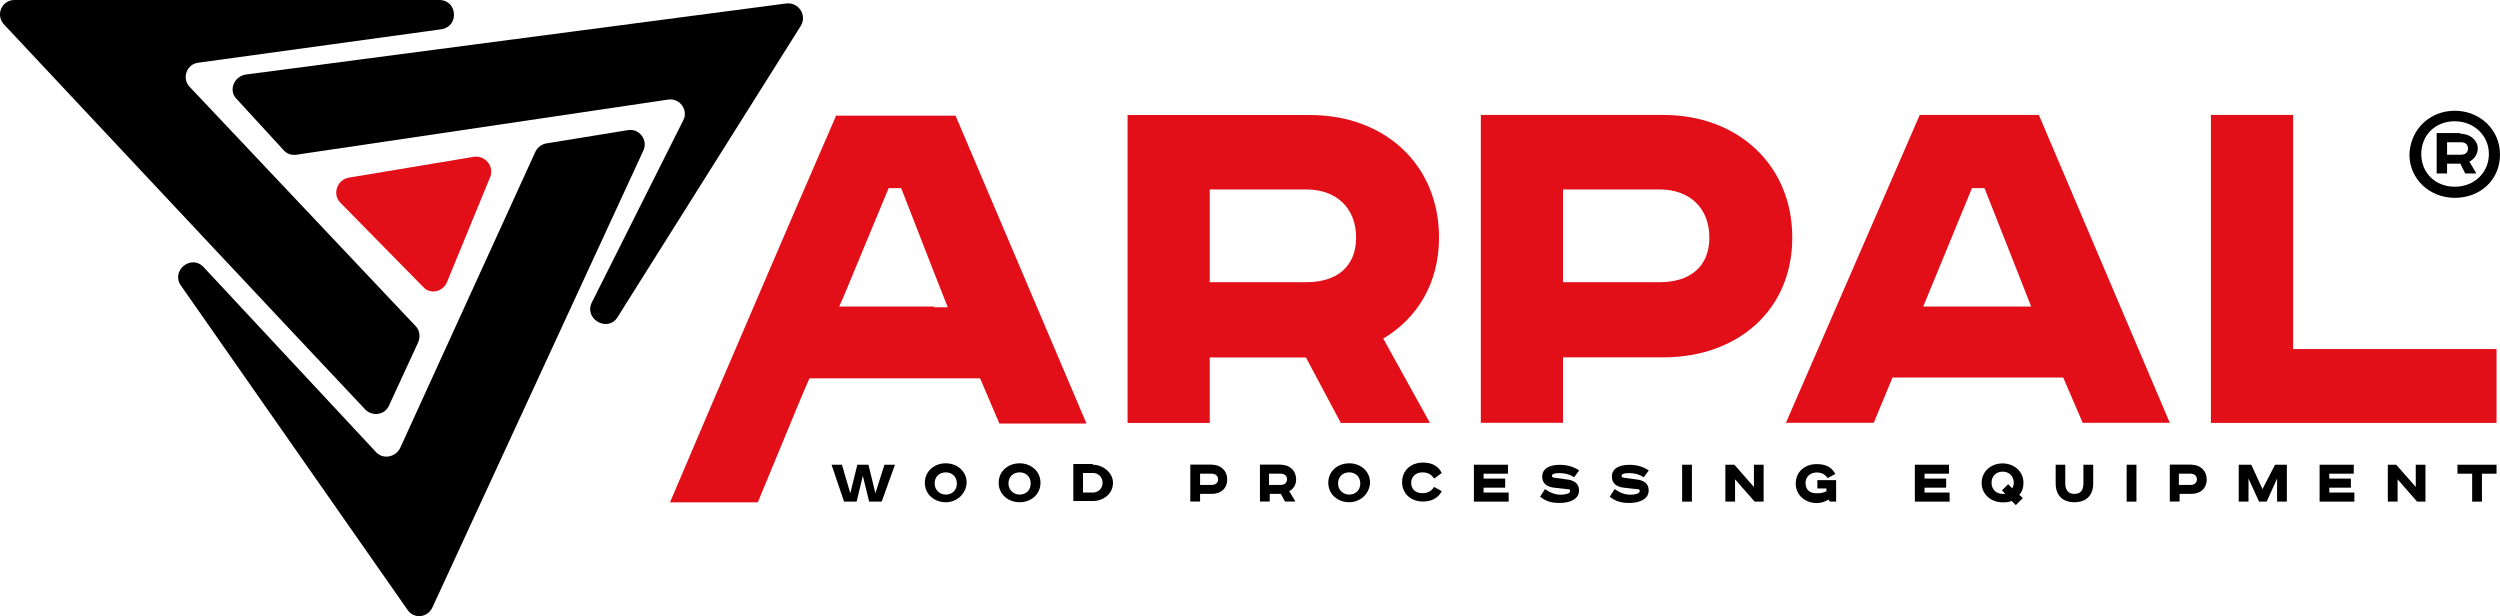
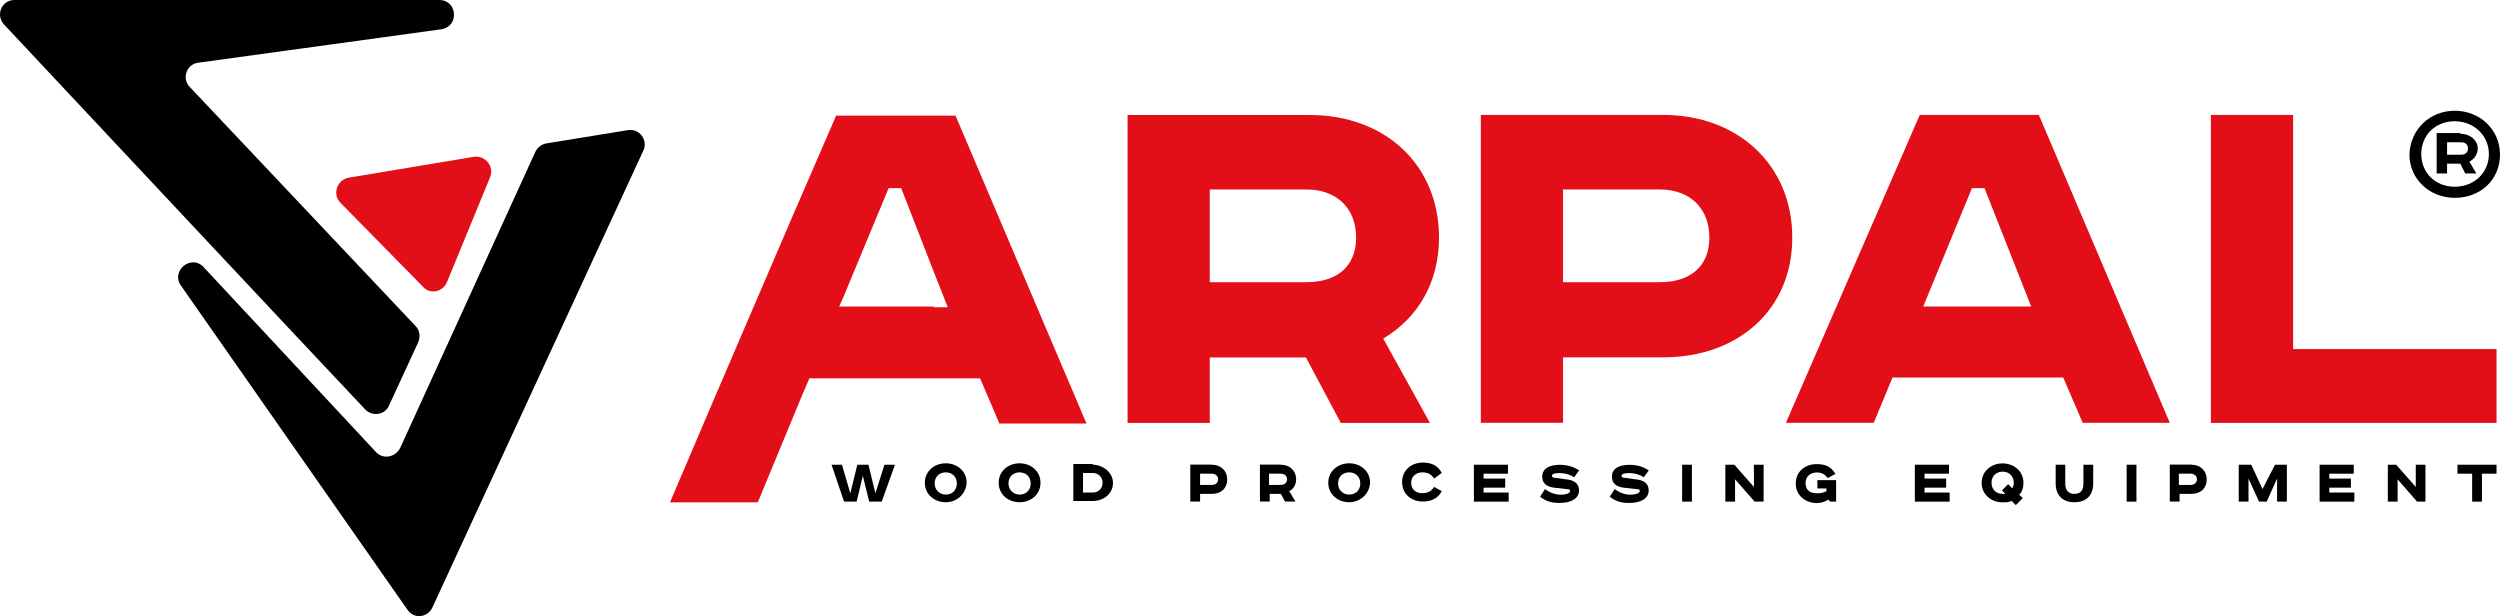
<svg xmlns="http://www.w3.org/2000/svg" version="1.1" id="Capa_1" x="0px" y="0px" viewBox="0 0 245.15 60.42" style="enable-background:new 0 0 245.15 60.42;" xml:space="preserve">
  <style type="text/css">
	.st0{fill:#E20E18;}
</style>
  <g>
    <g>
      <g>
        <g>
          <polygon points="82.56,45.57 83.38,48.37 83.38,48.37 84.07,45.57 85.16,45.57 85.84,48.37 85.84,48.37 86.73,45.57       87.76,45.57 86.46,49.19 85.23,49.19 84.61,46.66 84,49.19 82.77,49.19 81.54,45.57     " />
          <path d="M92.74,49.25c-1.09,0-2.05-0.75-2.05-1.91c0-1.16,0.96-1.91,2.05-1.91c1.09,0,2.05,0.75,2.05,1.91      C94.72,48.5,93.77,49.25,92.74,49.25z M92.74,48.5c0.61,0,1.09-0.41,1.09-1.09c0-0.68-0.48-1.09-1.09-1.09      c-0.61,0-1.09,0.41-1.09,1.09C91.65,48.02,92.13,48.5,92.74,48.5z" />
          <path d="M99.98,49.25c-1.09,0-2.05-0.75-2.05-1.91c0-1.16,0.96-1.91,2.05-1.91c1.09,0,2.05,0.75,2.05,1.91      C102.03,48.5,101.08,49.25,99.98,49.25z M99.98,48.5c0.61,0,1.09-0.41,1.09-1.09c0-0.68-0.48-1.09-1.09-1.09      c-0.61,0-1.09,0.41-1.09,1.09C98.89,48.02,99.37,48.5,99.98,48.5z" />
          <path d="M107.16,45.57c0.96,0,1.98,0.75,1.98,1.78c0,1.09-0.96,1.78-1.98,1.78h-1.91V45.5h1.91V45.57z M106.2,48.3h0.96      c0.55,0,0.96-0.41,0.96-0.96c0-0.55-0.41-0.96-0.96-0.96h-0.96V48.3z" />
          <path d="M118.84,45.57c0.89,0,1.5,0.61,1.5,1.43c0,0.89-0.61,1.43-1.5,1.43h-1.16v0.75h-0.96v-3.62H118.84z M117.68,47.55h1.16      c0.34,0,0.61-0.2,0.61-0.55c0-0.34-0.27-0.55-0.61-0.55h-1.16V47.55z" />
          <path d="M125.6,45.57c0.89,0,1.5,0.61,1.5,1.43c0,0.55-0.27,0.96-0.68,1.16l0.61,1.02h-1.02l-0.41-0.75h-1.09v0.75h-0.96v-3.62      H125.6z M124.44,47.55h1.16c0.34,0,0.61-0.2,0.61-0.55c0-0.34-0.27-0.55-0.61-0.55h-1.16V47.55z" />
          <path d="M132.3,49.25c-1.09,0-2.05-0.75-2.05-1.91c0-1.16,0.96-1.91,2.05-1.91c1.09,0,2.05,0.75,2.05,1.91      C134.28,48.5,133.32,49.25,132.3,49.25z M132.3,48.5c0.61,0,1.09-0.41,1.09-1.09c0-0.68-0.48-1.09-1.09-1.09      c-0.61,0-1.09,0.41-1.09,1.09C131.2,48.02,131.68,48.5,132.3,48.5z" />
          <path d="M140.63,46.93c-0.27-0.41-0.61-0.61-1.16-0.61c-0.61,0-1.09,0.41-1.09,1.02s0.41,1.02,1.09,1.02      c0.55,0,0.89-0.2,1.16-0.61l0.75,0.41c-0.34,0.68-1.02,1.02-1.84,1.02c-1.16,0-2.05-0.75-2.05-1.91c0-1.16,0.89-1.91,2.05-1.91      c0.89,0,1.5,0.34,1.84,1.02L140.63,46.93z" />
          <polygon points="147.87,45.57 147.87,46.45 145.48,46.45 145.48,46.93 147.6,46.93 147.6,47.82 145.48,47.82 145.48,48.3       147.94,48.3 147.94,49.19 144.53,49.19 144.53,45.57     " />
          <path d="M154.36,46.8c-0.41-0.27-0.89-0.41-1.43-0.41c-0.61,0-0.75,0.14-0.75,0.27s0.14,0.2,0.34,0.2l1.02,0.14      c0.82,0.07,1.3,0.41,1.3,1.09c0,0.82-0.82,1.23-1.91,1.23c-0.75,0-1.3-0.14-1.91-0.61l0.48-0.75c0.48,0.34,0.96,0.55,1.57,0.55      c0.48,0,0.89-0.14,0.89-0.34c0-0.14,0-0.2-0.27-0.2l-1.23-0.14c-0.75-0.07-1.23-0.41-1.23-1.09c0-0.82,0.75-1.16,1.71-1.16      c0.68,0,1.3,0.14,1.91,0.55L154.36,46.8z" />
          <path d="M161.19,46.8c-0.41-0.27-0.89-0.41-1.43-0.41c-0.61,0-0.75,0.14-0.75,0.27s0.14,0.2,0.34,0.2l1.02,0.14      c0.82,0.07,1.3,0.41,1.3,1.09c0,0.82-0.82,1.23-1.91,1.23c-0.75,0-1.3-0.14-1.91-0.61l0.48-0.75c0.48,0.34,0.96,0.55,1.57,0.55      c0.48,0,0.89-0.14,0.89-0.34c0-0.14,0-0.2-0.27-0.2l-1.23-0.14c-0.75-0.07-1.23-0.41-1.23-1.09c0-0.82,0.75-1.16,1.71-1.16      c0.68,0,1.3,0.14,1.91,0.55L161.19,46.8z" />
          <rect x="164.95" y="45.57" width="0.96" height="3.62" />
          <polygon points="170.07,45.57 171.99,47.75 171.99,45.57 172.94,45.57 172.94,49.19 172.06,49.19 170.14,47 170.14,49.19       169.19,49.19 169.19,45.57     " />
          <path d="M180.05,47.07v2.12h-0.61l-0.14-0.2c-0.34,0.2-0.68,0.34-1.16,0.34c-1.09,0-2.05-0.75-2.05-1.91      c0-1.16,0.89-1.91,2.05-1.91c0.89,0,1.43,0.27,1.84,0.96l-0.75,0.41c-0.27-0.34-0.55-0.55-1.09-0.55      c-0.61,0-1.09,0.41-1.09,1.02c0,0.68,0.41,1.02,1.09,1.02c0.48,0,0.68-0.07,0.96-0.2v-0.27h-0.89v-0.82H180.05L180.05,47.07z" />
          <polygon points="191.12,45.57 191.12,46.45 188.72,46.45 188.72,46.93 190.84,46.93 190.84,47.82 188.72,47.82 188.72,48.3       191.18,48.3 191.18,49.19 187.77,49.19 187.77,45.57     " />
          <path d="M197.67,49.53l-0.41-0.41c-0.27,0.14-0.61,0.14-0.89,0.14c-1.09,0-2.05-0.75-2.05-1.91c0-1.16,0.96-1.91,2.05-1.91      c1.09,0,2.05,0.75,2.05,1.91c0,0.48-0.14,0.89-0.41,1.16l0.34,0.34L197.67,49.53z M197.33,47.89c0.07-0.14,0.14-0.34,0.14-0.55      c0-0.68-0.48-1.09-1.09-1.09c-0.61,0-1.09,0.41-1.09,1.09s0.48,1.09,1.09,1.09c0.07,0,0.14,0,0.27,0l-0.34-0.34l0.61-0.61      L197.33,47.89z" />
          <path d="M202.52,45.57v1.84c0,0.61,0.27,1.02,0.89,1.02c0.61,0,0.89-0.34,0.89-1.02v-1.84h0.96v1.84c0,1.23-0.75,1.84-1.84,1.84      c-1.16,0-1.84-0.68-1.84-1.84v-1.84H202.52z" />
          <rect x="208.54" y="45.57" width="0.96" height="3.62" />
          <path d="M214.89,45.57c0.89,0,1.5,0.61,1.5,1.43c0,0.89-0.61,1.43-1.5,1.43h-1.16v0.75h-0.96v-3.62H214.89z M213.66,47.55h1.16      c0.34,0,0.61-0.2,0.61-0.55c0-0.34-0.27-0.55-0.61-0.55h-1.16V47.55z" />
          <polygon points="220.76,45.57 221.86,47.96 221.86,47.96 223.09,45.57 224.25,45.57 224.25,49.19 223.29,49.19 223.29,46.93       222.27,49.19 221.52,49.19 220.49,46.93 220.49,49.19 219.53,49.19 219.53,45.57     " />
          <polygon points="230.81,45.57 230.81,46.45 228.41,46.45 228.41,46.93 230.53,46.93 230.53,47.82 228.41,47.82 228.41,48.3       230.87,48.3 230.87,49.19 227.46,49.19 227.46,45.57     " />
          <polygon points="234.97,45.57 236.89,47.75 236.89,45.57 237.84,45.57 237.84,49.19 237.02,49.19 235.11,47 235.11,49.19       234.15,49.19 234.15,45.57     " />
          <polygon points="244.81,45.57 244.81,46.45 243.38,46.45 243.38,49.19 242.42,49.19 242.42,46.45 240.98,46.45 240.98,45.57           " />
        </g>
      </g>
      <path class="st0" d="M82.02,11.27L82.02,11.27l-4.44,10.25l-7.51,17.49l-4.37,10.25h8.61l4.24-10.25l0.82-1.91h3.28h8.95h4.51    L98,41.53h8.54L93.7,11.34H82.02V11.27z M91.58,30.06h-8.95h-0.34l0.34-0.75l4.51-10.86h1.23l3.14,8.06l1.43,3.62h-1.37V30.06z" />
      <path class="st0" d="M141.11,23.3c0-7.17-5.33-12.02-12.64-12.02h-17.9v30.19h8.06v-6.42h9.43l3.42,6.42h8.74l-4.58-8.27    C138.99,31.22,141.11,27.74,141.11,23.3z M128.13,27.67h-9.5v-9.09h9.5c2.87,0,4.85,1.78,4.85,4.71S131,27.67,128.13,27.67z" />
      <path class="st0" d="M163.11,11.27h-17.9v30.19h8.06v-6.42h9.84c7.24,0,12.64-4.58,12.64-11.75S170.35,11.27,163.11,11.27z     M162.77,27.67h-9.5v-9.09h9.5c2.87,0,4.85,1.78,4.85,4.71C167.62,26.23,165.63,27.67,162.77,27.67z" />
      <path class="st0" d="M188.25,11.27l-13.12,30.19h8.61l1.84-4.44h16.74l1.91,4.44h8.54l-12.84-30.19H188.25z M188.59,30.06    l4.78-11.61h1.23l4.58,11.61H188.59z" />
      <polygon class="st0" points="224.86,34.23 224.86,11.27 216.8,11.27 216.8,41.47 244.81,41.47 244.81,34.23   " />
      <g>
        <path d="M240.71,10.86c2.46,0,4.44,1.84,4.44,4.3s-1.91,4.24-4.44,4.24c-2.46,0-4.44-1.84-4.44-4.24     C236.34,12.71,238.25,10.86,240.71,10.86z M240.71,18.31c1.91,0,3.35-1.37,3.35-3.21c0-1.84-1.5-3.21-3.35-3.21     c-1.91,0-3.28,1.37-3.28,3.21C237.43,16.94,238.8,18.31,240.71,18.31z M241.26,13.12c1.02,0,1.71,0.68,1.71,1.43     c0,0.48-0.27,1.02-0.82,1.3l0.68,1.16h-1.09l-0.48-0.96h-1.3v0.96h-1.02v-3.96h2.32V13.12z M239.96,15.17h1.37     c0.48,0,0.68-0.27,0.68-0.61c0-0.34-0.2-0.61-0.68-0.61h-1.37V15.17z" />
      </g>
    </g>
    <g>
-       <path d="M24.09,7.31L77.1,0.34c1.23-0.14,2.05,1.16,1.43,2.19L60.57,31.08c-0.96,1.57-3.35,0.2-2.53-1.43l8.95-17.83    c0.55-1.02-0.34-2.25-1.5-2.05l-36.41,5.4c-0.48,0.07-0.96-0.07-1.3-0.48L23.2,9.7C22.38,8.88,22.93,7.51,24.09,7.31z" />
      <path d="M1.41,0h41.67c1.78,0,1.98,2.6,0.2,2.87L19.44,6.15c-1.16,0.14-1.64,1.57-0.82,2.39l22.13,23.43    c0.41,0.41,0.48,1.02,0.27,1.57l-2.87,6.22c-0.41,0.96-1.64,1.09-2.32,0.41C29.89,33.88,7.62,10.11,0.45,2.46    C-0.51,1.5,0.18,0,1.41,0z" />
      <path d="M63.09,14.76L42.4,59.57c-0.48,1.02-1.84,1.16-2.46,0.2l-22.2-31.77c-1.02-1.43,1.02-3.14,2.25-1.78l16.87,18.1    c0.68,0.75,1.91,0.55,2.39-0.41l13.25-29.03c0.2-0.41,0.61-0.75,1.09-0.82l7.99-1.3C62.68,12.57,63.57,13.73,63.09,14.76z" />
      <path class="st0" d="M48.07,17.35l-4.24,10.32c-0.41,0.96-1.64,1.23-2.32,0.48l-8.13-8.27c-0.82-0.82-0.34-2.25,0.82-2.46    l12.3-2.05C47.59,15.23,48.48,16.33,48.07,17.35z" />
    </g>
  </g>
</svg>